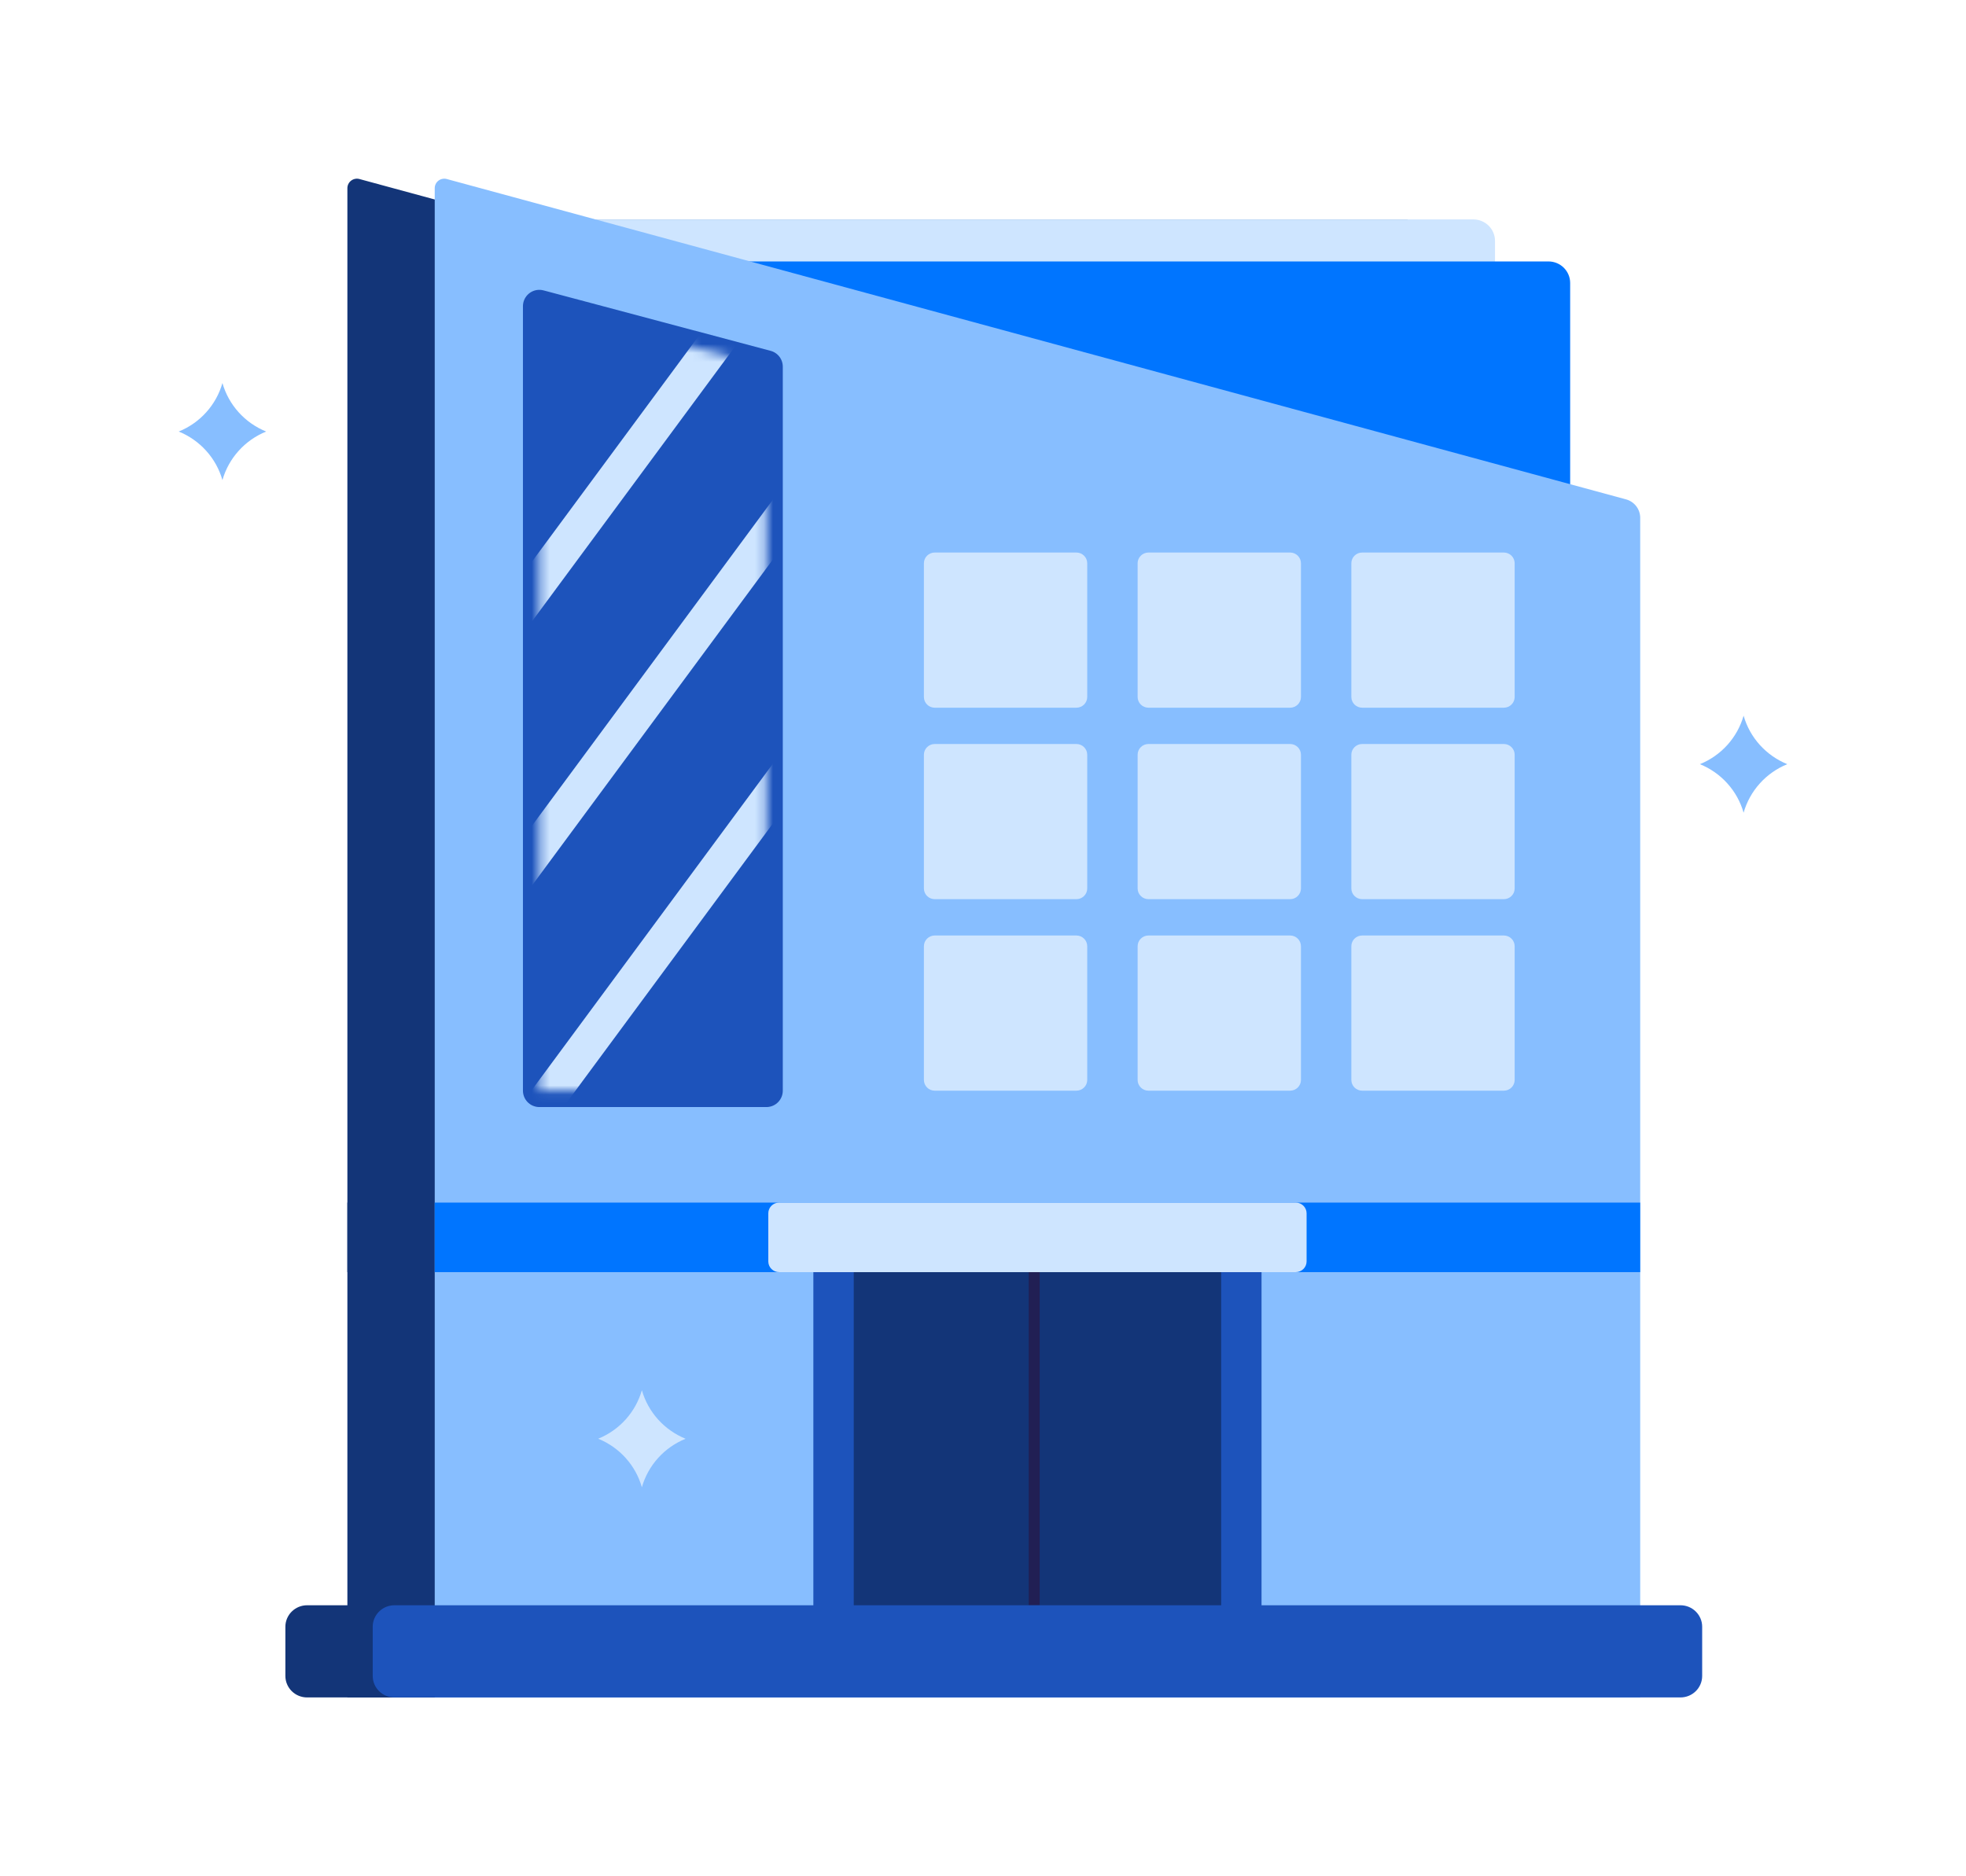
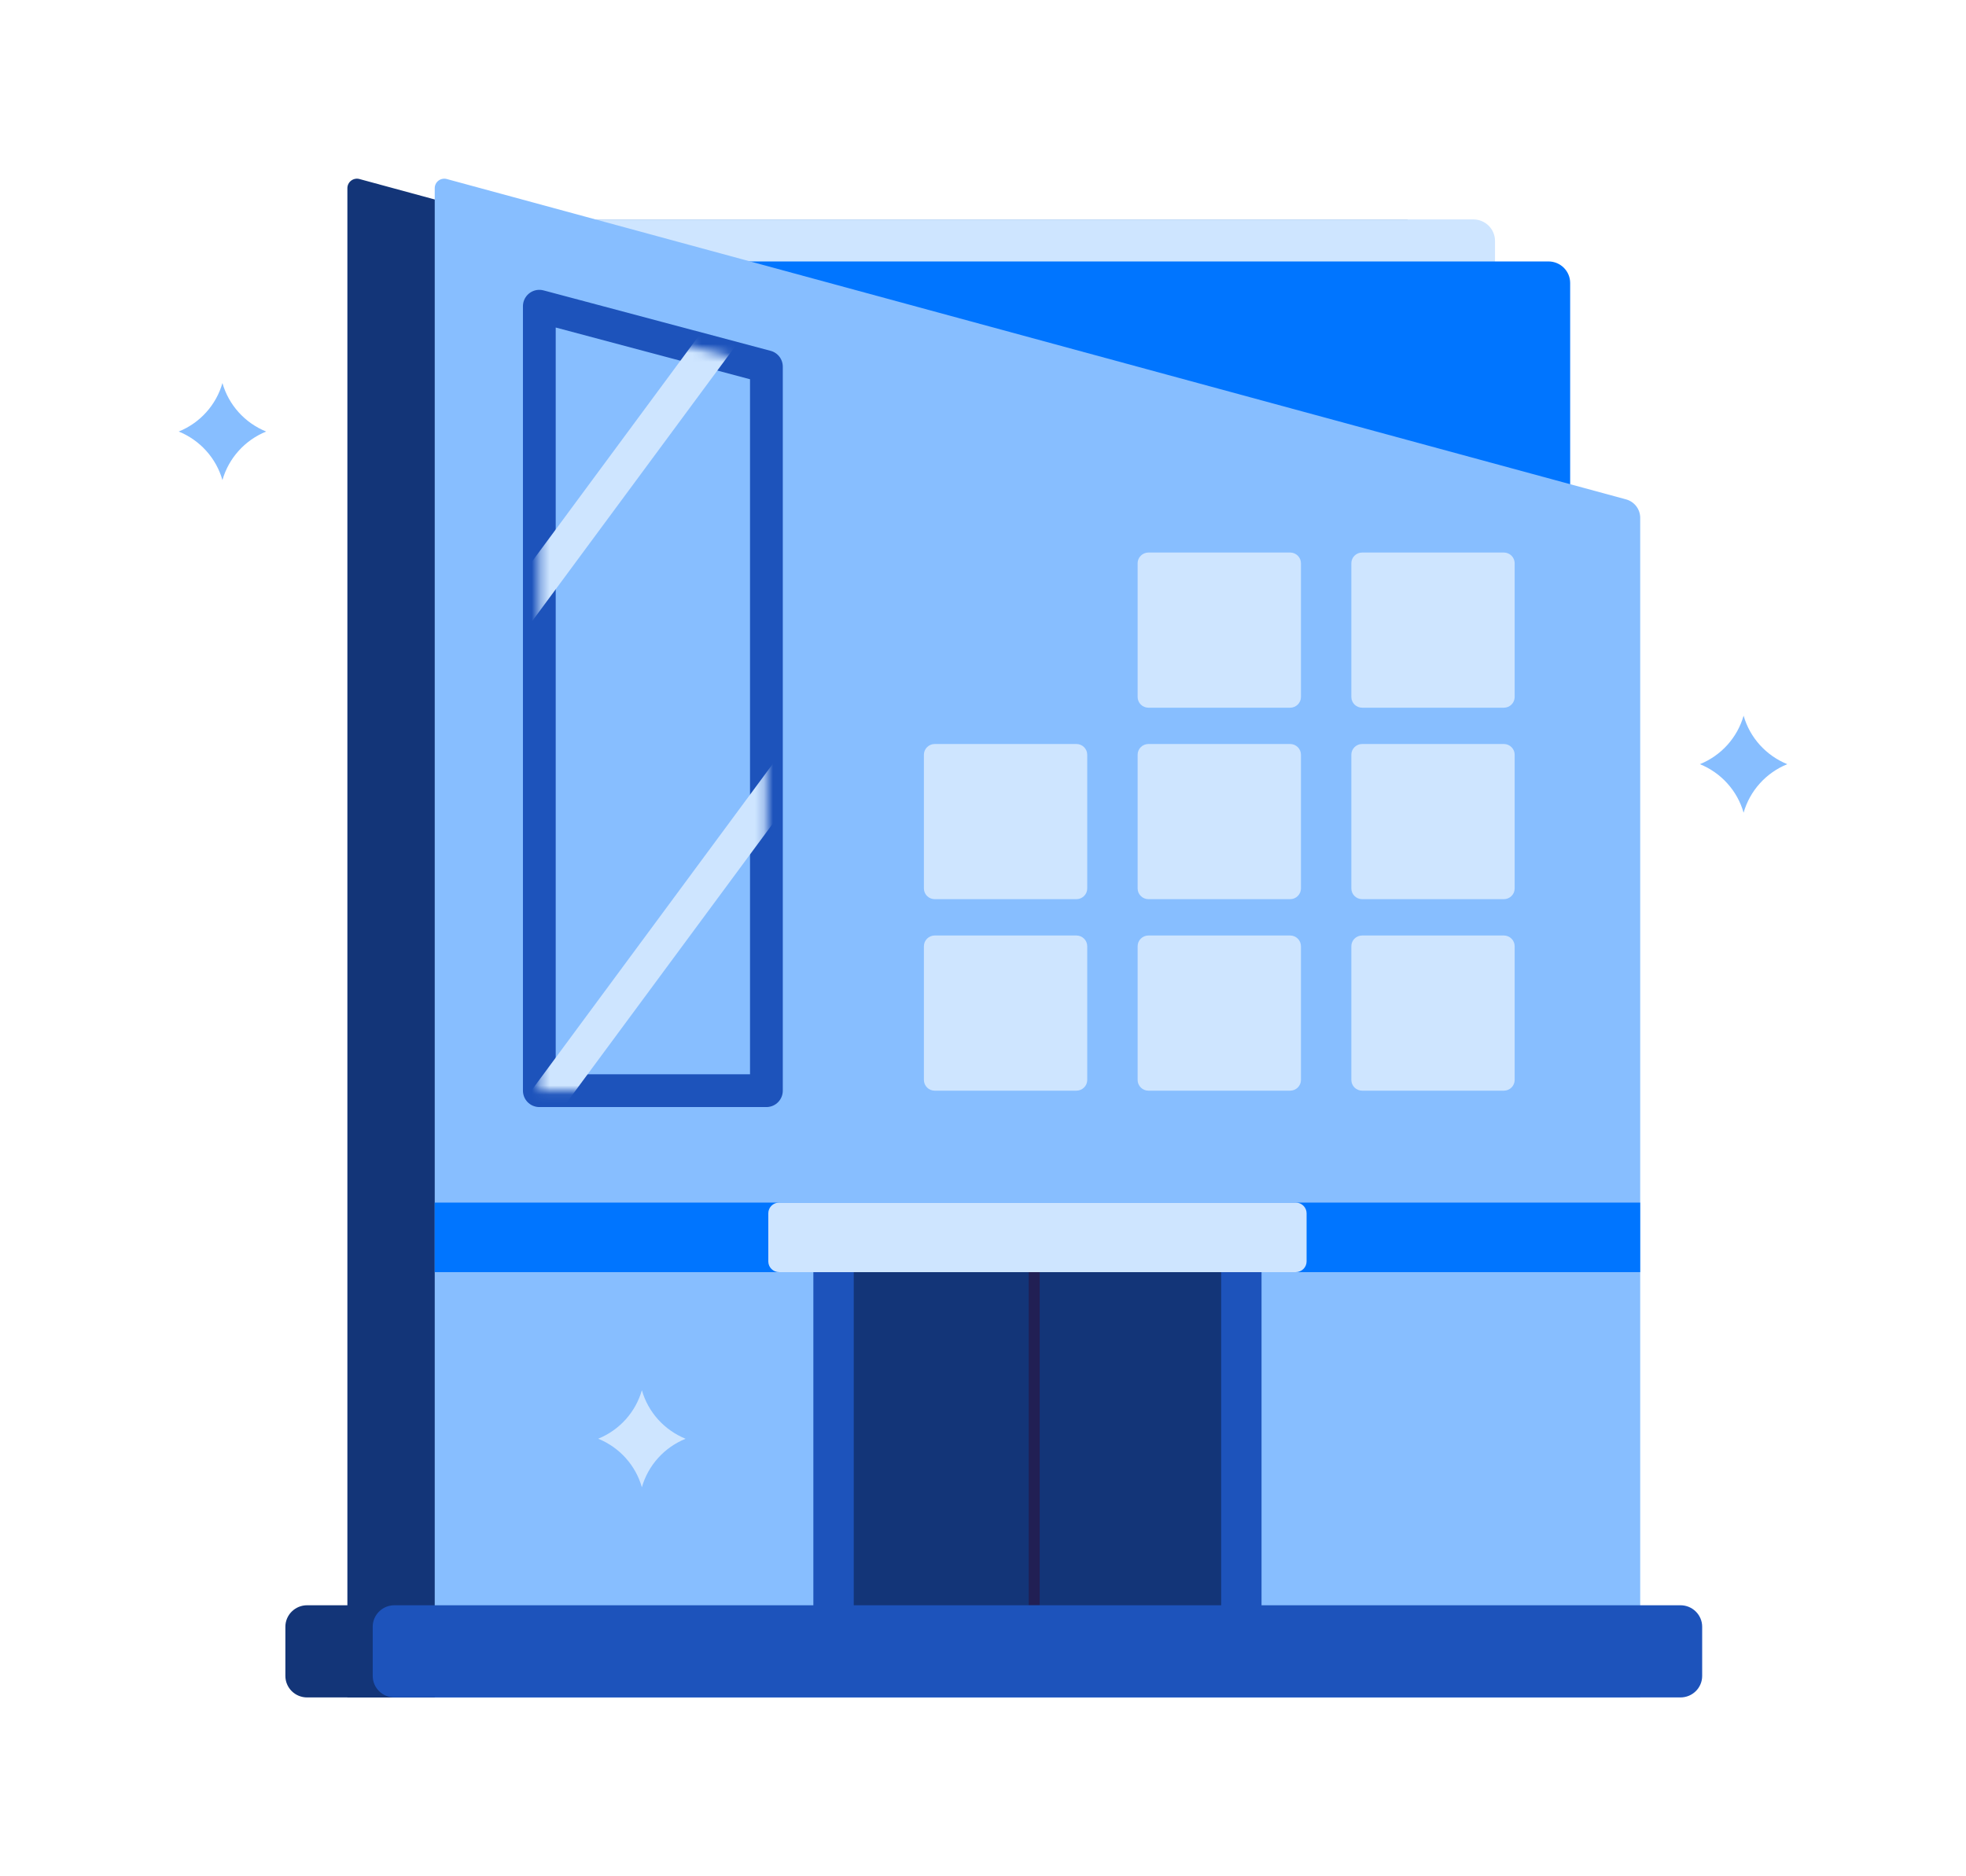
<svg xmlns="http://www.w3.org/2000/svg" width="220" height="210" viewBox="0 0 220 210" fill="none">
  <path d="M157.527 24.557H54.39V180.931H157.527V24.557Z" fill="#133578" />
  <path d="M165.922 29.261H68.445V180.93H165.922V29.261Z" fill="#133578" />
  <path d="M173.769 56.324L40.221 20.037C40.063 19.994 39.896 19.988 39.735 20.02C39.574 20.051 39.422 20.119 39.291 20.218C39.161 20.317 39.055 20.445 38.983 20.591C38.91 20.737 38.873 20.898 38.873 21.061V189.983H173.769V56.324Z" fill="#133578" />
  <path d="M131.394 137.722H81.243V182.379H131.394V137.722Z" fill="#133578" />
  <path d="M126.879 137.722H85.762V182.379H126.879V137.722Z" fill="#133578" />
-   <path d="M173.769 134.597H38.873V142.382H173.769V134.597Z" fill="#133578" />
  <path d="M136.437 134.597H76.2V142.382H136.437V134.597Z" fill="#133578" />
  <path d="M34.362 179.666H180.708V189.982H34.362C33.718 189.982 33.1 189.729 32.645 189.277C32.19 188.826 31.934 188.213 31.934 187.575V182.07C31.935 181.432 32.191 180.821 32.647 180.37C33.102 179.919 33.719 179.666 34.362 179.666Z" fill="#133578" />
  <path d="M107.25 109.472H85.762V129.894H107.25V109.472Z" fill="#133578" />
  <path d="M135.37 109.472H113.882V129.894H135.37V109.472Z" fill="#133578" />
  <path d="M163.486 109.472H141.998V129.894H163.486V109.472Z" fill="#133578" />
  <path d="M107.25 61.567H85.762V81.989H107.25V61.567Z" fill="#133578" />
  <path d="M135.37 61.567H113.882V81.989H135.37V61.567Z" fill="#133578" />
  <path d="M163.486 61.567H141.998V81.989H163.486V61.567Z" fill="#133578" />
  <path d="M107.25 85.52H85.762V105.942H107.25V85.52Z" fill="#133578" />
  <path d="M135.37 85.52H113.882V105.942H135.37V85.52Z" fill="#133578" />
  <path d="M163.486 85.52H141.998V105.942H163.486V85.52Z" fill="#133578" />
  <path d="M74.191 129.894H44.257V26.455L74.191 34.419V129.894Z" fill="#133578" />
  <path d="M74.191 129.894H44.257V26.455L74.191 34.419V129.894Z" fill="#133578" />
  <path d="M57.163 161.026C58.34 160.548 59.392 159.811 60.239 158.87C61.086 157.93 61.707 156.811 62.054 155.598C62.401 156.812 63.022 157.932 63.869 158.873C64.716 159.814 65.768 160.552 66.945 161.031C65.768 161.508 64.716 162.245 63.869 163.185C63.021 164.126 62.401 165.245 62.054 166.459C61.708 165.244 61.088 164.124 60.241 163.183C59.393 162.242 58.341 161.504 57.163 161.026Z" fill="#133578" />
  <path d="M64.163 24.557H164.872C165.511 24.558 166.125 24.81 166.579 25.256C167.032 25.703 167.29 26.31 167.296 26.944V180.914H64.163V24.545V24.557Z" fill="#CEE5FF" />
  <path d="M78.218 29.261H173.276C173.92 29.261 174.538 29.514 174.993 29.966C175.448 30.417 175.704 31.03 175.704 31.668V180.93H78.218V29.273V29.261Z" fill="#0075FF" />
  <path d="M181.97 55.895L49.995 20.037C49.835 19.994 49.667 19.988 49.505 20.021C49.342 20.053 49.189 20.122 49.059 20.223C48.928 20.324 48.822 20.454 48.751 20.603C48.68 20.751 48.644 20.914 48.647 21.078V190H183.543V57.922C183.535 57.461 183.378 57.015 183.095 56.65C182.811 56.285 182.417 56.02 181.97 55.895Z" fill="#87BEFF" />
  <path d="M141.168 137.722H91.017V182.379H141.168V137.722Z" fill="#1D53BB" />
  <path d="M136.653 137.722H95.536V182.379H136.653V137.722Z" fill="#133578" />
  <path d="M115.732 142.383V179.667" stroke="#211F54" stroke-width="1.224" stroke-miterlimit="10" />
  <path d="M183.542 134.597H48.647V142.382H183.542V134.597Z" fill="#0075FF" />
  <path d="M144.996 134.597H87.188C86.518 134.597 85.974 135.136 85.974 135.801V141.178C85.974 141.843 86.518 142.382 87.188 142.382H144.996C145.667 142.382 146.211 141.843 146.211 141.178V135.801C146.211 135.136 145.667 134.597 144.996 134.597Z" fill="#CEE5FF" />
  <path d="M188.049 179.666H44.136C42.795 179.666 41.708 180.744 41.708 182.074V187.575C41.708 188.904 42.795 189.982 44.136 189.982H188.049C189.39 189.982 190.477 188.904 190.477 187.575V182.074C190.477 180.744 189.39 179.666 188.049 179.666Z" fill="#1D53BB" />
  <path d="M120.45 104.704H104.601C103.93 104.704 103.387 105.243 103.387 105.908V120.868C103.387 121.533 103.93 122.072 104.601 122.072H120.45C121.12 122.072 121.664 121.533 121.664 120.868V105.908C121.664 105.243 121.12 104.704 120.45 104.704Z" fill="#CEE5FF" />
  <path d="M144.366 104.704H128.517C127.847 104.704 127.303 105.243 127.303 105.908V120.868C127.303 121.533 127.847 122.072 128.517 122.072H144.366C145.037 122.072 145.58 121.533 145.58 120.868V105.908C145.58 105.243 145.037 104.704 144.366 104.704Z" fill="#CEE5FF" />
  <path d="M168.281 104.704H152.433C151.762 104.704 151.218 105.243 151.218 105.908V120.868C151.218 121.533 151.762 122.072 152.433 122.072H168.281C168.952 122.072 169.495 121.533 169.495 120.868V105.908C169.495 105.243 168.952 104.704 168.281 104.704Z" fill="#CEE5FF" />
-   <path d="M120.45 61.841H104.601C103.93 61.841 103.387 62.38 103.387 63.045V78.005C103.387 78.67 103.93 79.209 104.601 79.209H120.45C121.12 79.209 121.664 78.67 121.664 78.005V63.045C121.664 62.38 121.12 61.841 120.45 61.841Z" fill="#CEE5FF" />
  <path d="M144.366 61.841H128.517C127.847 61.841 127.303 62.38 127.303 63.045V78.005C127.303 78.67 127.847 79.209 128.517 79.209H144.366C145.037 79.209 145.58 78.67 145.58 78.005V63.045C145.58 62.38 145.037 61.841 144.366 61.841Z" fill="#CEE5FF" />
  <path d="M168.281 61.841H152.433C151.762 61.841 151.218 62.38 151.218 63.045V78.005C151.218 78.67 151.762 79.209 152.433 79.209H168.281C168.952 79.209 169.495 78.67 169.495 78.005V63.045C169.495 62.38 168.952 61.841 168.281 61.841Z" fill="#CEE5FF" />
  <path d="M120.45 83.27H104.601C103.93 83.27 103.387 83.809 103.387 84.474V99.434C103.387 100.099 103.93 100.638 104.601 100.638H120.45C121.12 100.638 121.664 100.099 121.664 99.434V84.474C121.664 83.809 121.12 83.27 120.45 83.27Z" fill="#CEE5FF" />
  <path d="M144.366 83.27H128.517C127.847 83.27 127.303 83.809 127.303 84.474V99.434C127.303 100.099 127.847 100.638 128.517 100.638H144.366C145.037 100.638 145.58 100.099 145.58 99.434V84.474C145.58 83.809 145.037 83.27 144.366 83.27Z" fill="#CEE5FF" />
  <path d="M168.281 83.27H152.433C151.762 83.27 151.218 83.809 151.218 84.474V99.434C151.218 100.099 151.762 100.638 152.433 100.638H168.281C168.952 100.638 169.495 100.099 169.495 99.434V84.474C169.495 83.809 168.952 83.27 168.281 83.27Z" fill="#CEE5FF" />
-   <path d="M85.763 122.072H60.352V34.273L85.763 41.038V122.072Z" fill="#1D53BB" />
  <path d="M85.763 122.072H60.352V34.273L85.763 41.038V122.072Z" stroke="#1D53BB" stroke-width="3.667" stroke-miterlimit="10" stroke-linejoin="round" />
  <mask id="mask0_196_4834" style="mask-type:alpha" maskUnits="userSpaceOnUse" x="60" y="34" width="26" height="89">
    <path d="M85.763 122.072H60.352V34.273L85.763 41.038V122.072Z" fill="#1D53BB" />
  </mask>
  <g mask="url(#mask0_196_4834)">
-     <path d="M91.421 55.939L88.204 53.603L52.251 102.273L55.468 104.61L91.421 55.939Z" fill="#CEE5FF" />
    <path d="M91.417 26.383L88.199 24.047L52.246 72.717L55.464 75.053L91.417 26.383Z" fill="#CEE5FF" />
    <path d="M91.421 85.491L88.204 83.154L52.251 131.825L55.468 134.161L91.421 85.491Z" fill="#CEE5FF" />
  </g>
  <path d="M20 48.299C21.177 47.822 22.23 47.085 23.077 46.144C23.924 45.204 24.545 44.085 24.891 42.871C25.238 44.085 25.858 45.204 26.706 46.144C27.553 47.085 28.605 47.822 29.782 48.299C28.605 48.778 27.553 49.516 26.706 50.457C25.859 51.398 25.238 52.518 24.891 53.731C24.544 52.518 23.924 51.398 23.077 50.457C22.229 49.516 21.177 48.778 20 48.299Z" fill="#87BEFF" />
  <path d="M190.222 85.528C191.399 85.051 192.452 84.314 193.299 83.374C194.146 82.433 194.767 81.314 195.113 80.101C195.46 81.314 196.079 82.433 196.926 83.373C197.773 84.313 198.824 85.05 200 85.528C198.824 86.007 197.772 86.745 196.926 87.686C196.079 88.627 195.459 89.747 195.113 90.961C194.767 89.747 194.147 88.627 193.299 87.686C192.452 86.744 191.4 86.007 190.222 85.528Z" fill="#87BEFF" />
  <path d="M66.941 161.026C68.116 160.547 69.167 159.81 70.014 158.87C70.86 157.929 71.48 156.811 71.827 155.598C72.174 156.812 72.795 157.932 73.642 158.873C74.489 159.814 75.541 160.552 76.719 161.031C75.541 161.508 74.489 162.245 73.642 163.185C72.794 164.126 72.174 165.245 71.827 166.459C71.482 165.245 70.862 164.125 70.016 163.184C69.169 162.243 68.117 161.505 66.941 161.026Z" fill="#CEE5FF" />
</svg>